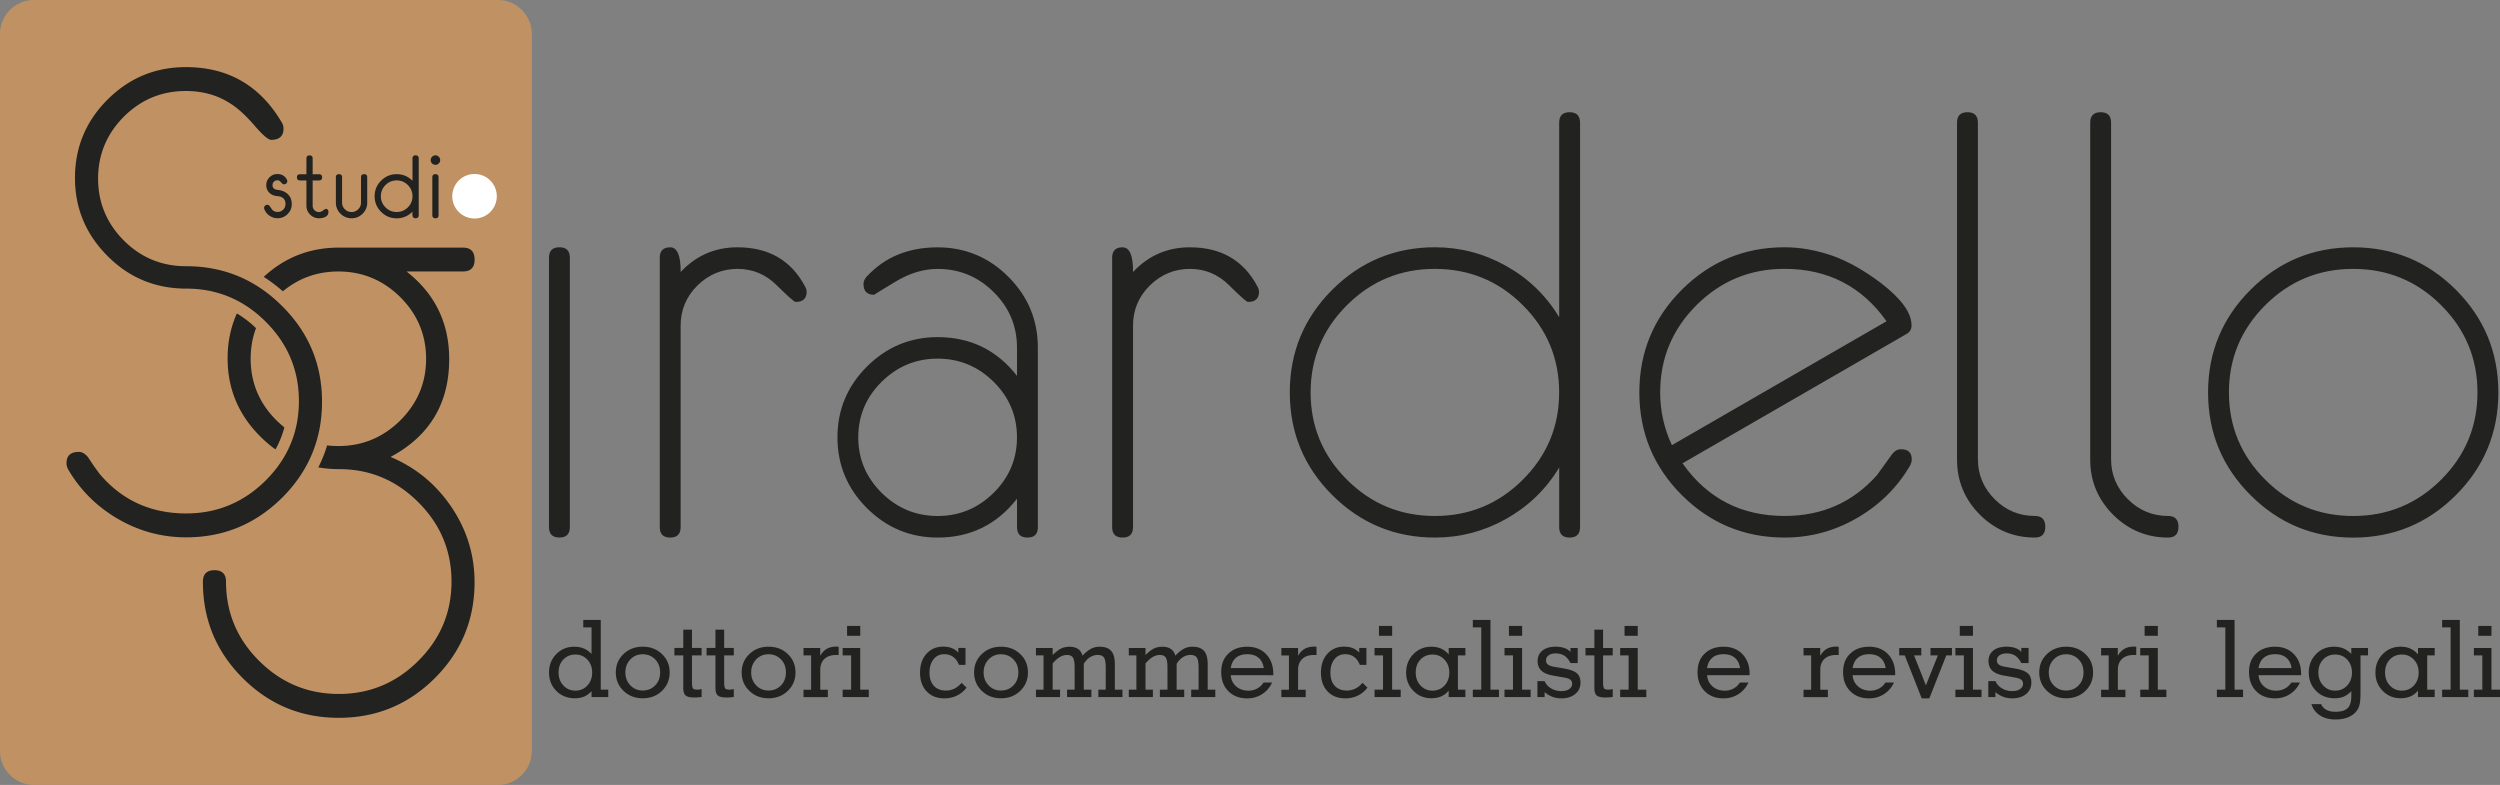
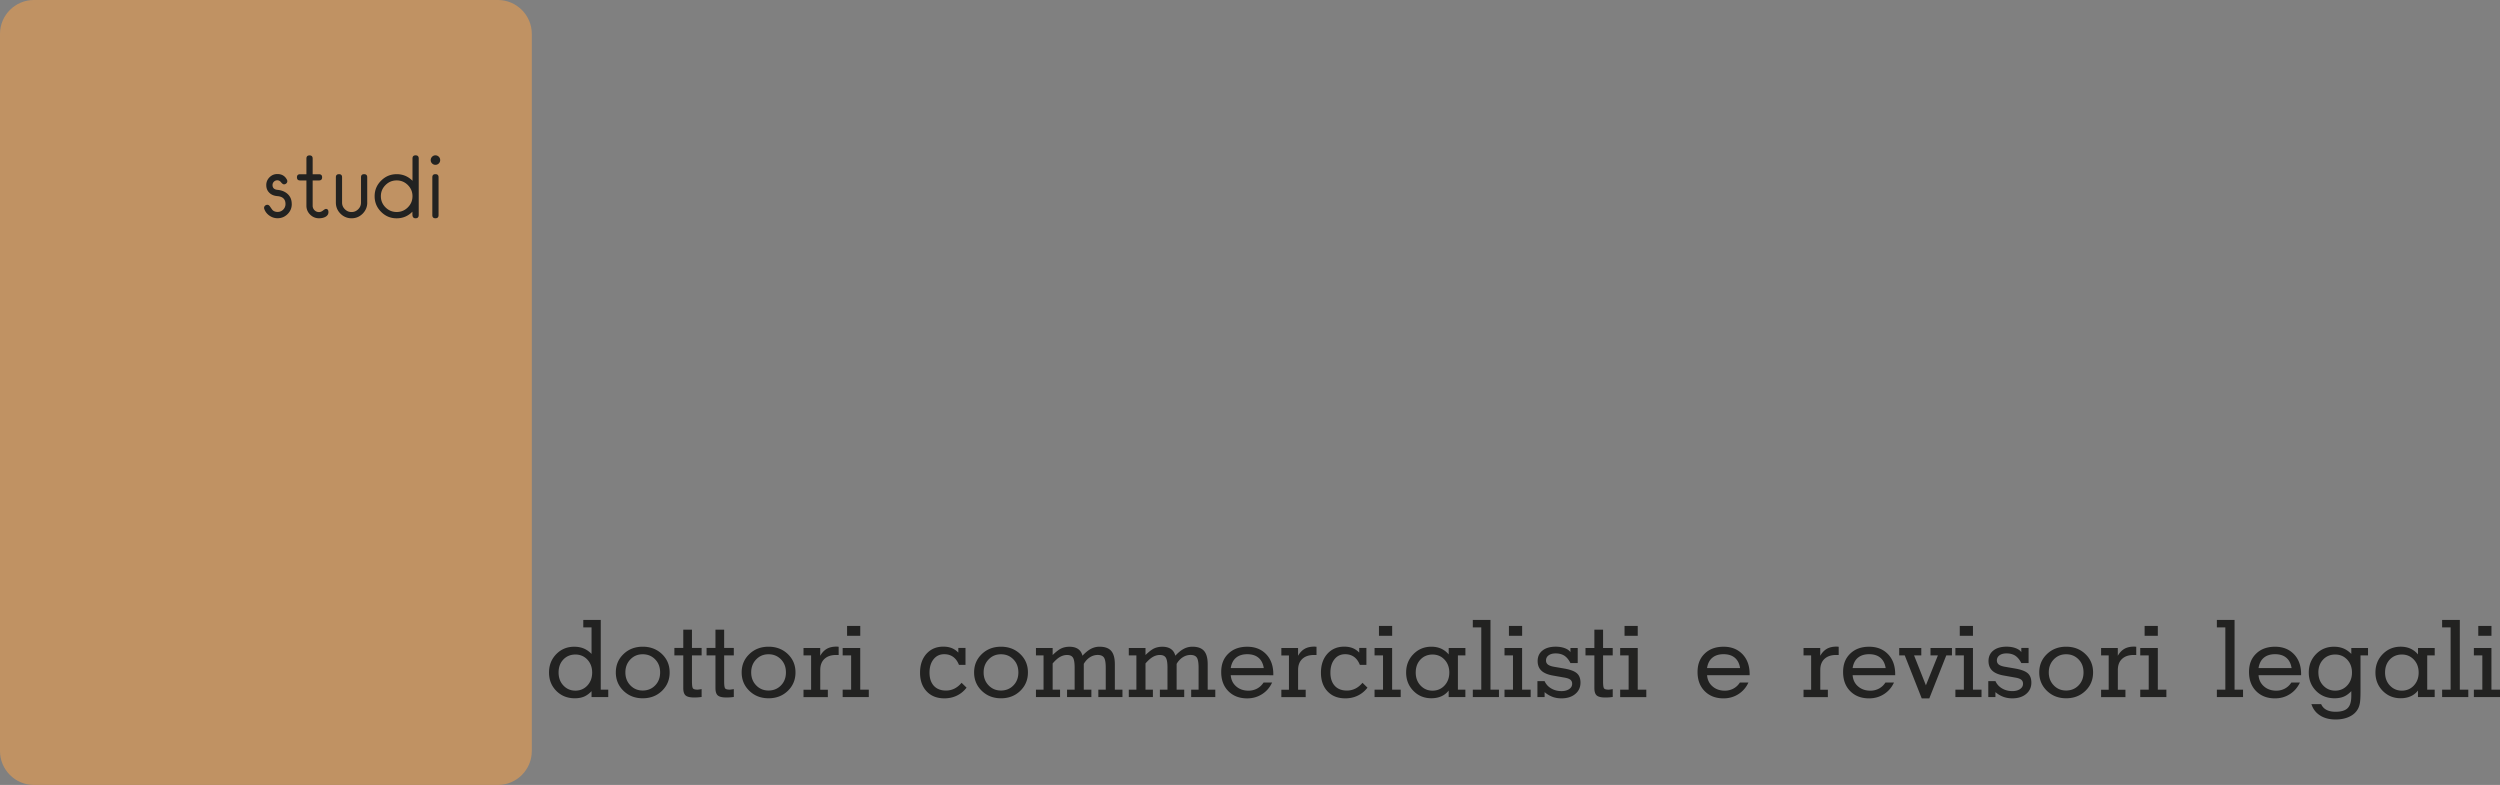
<svg xmlns="http://www.w3.org/2000/svg" id="Livello_2" data-name="Livello 2" viewBox="0 0 776.56 243.81">
  <rect x="0" y="0" width="776.56" height="243.81" fill="#808080" stroke="none" />
  <defs>
    <style> .cls-4{fill:#222221} </style>
  </defs>
  <g id="Livello_1-2" data-name="Livello 1">
    <path d="M10.52 0h144.15c5.79 0 10.52 4.73 10.52 10.52V233.3c0 5.79-4.73 10.52-10.52 10.52H10.52C4.73 243.82 0 239.09 0 233.3V10.52C0 4.73 4.73 0 10.52 0" style="fill:#c09263;fill-rule:evenodd" />
-     <path d="M177.01 80.05v83.68c0 2.16-1.08 3.24-3.24 3.24s-3.24-1.08-3.24-3.24V80.05c0-2.16 1.08-3.24 3.24-3.24s3.24 1.08 3.24 3.24m73.55 10.6c0 2.09-1.15 3.14-3.42 3.14-.43 0-2.38-1.73-5.84-5.15-3.42-3.42-7.5-5.12-12.22-5.12s-8.97 1.73-12.47 5.19c-3.46 3.46-5.19 7.6-5.19 12.43v62.6c0 2.16-1.08 3.24-3.24 3.24s-3.24-1.08-3.24-3.24V80.06c0-2.16 1.08-3.24 3.24-3.24s3.32 2.56 3.24 7.68c4.79-5.12 10.67-7.68 17.66-7.68 9.69 0 16.65 4.04 20.94 12.07.36.61.54 1.19.54 1.77m65.34 45.18c0-6.7-2.41-12.43-7.24-17.23-4.86-4.79-10.63-7.21-17.41-7.21s-12.54 2.41-17.41 7.21c-4.83 4.79-7.24 10.52-7.24 17.23s2.41 12.43 7.24 17.23c4.87 4.79 10.63 7.21 17.41 7.21s12.54-2.42 17.41-7.21c4.83-4.79 7.24-10.52 7.24-17.23m6.49 27.9c0 2.16-1.08 3.24-3.24 3.24s-3.24-1.08-3.24-3.24v-8.83c-6.27 8.04-14.49 12.07-24.65 12.07-8.54 0-15.86-3.06-21.98-9.15-6.09-6.09-9.15-13.44-9.15-21.98s3.06-15.89 9.15-21.98c6.13-6.09 13.44-9.15 21.98-9.15 10.16 0 18.38 4 24.65 12.04V108c0-6.7-2.41-12.47-7.24-17.26-4.83-4.79-10.63-7.21-17.41-7.21-4.4 0-8.79 1.33-13.23 4.04-4.43 2.67-6.59 4-6.49 4-2.2 0-3.32-1.12-3.32-3.35 0-.79.32-1.55 1.01-2.31 5.59-6.05 12.9-9.08 22.02-9.08 8.54 0 15.89 3.06 21.98 9.15s9.15 13.44 9.15 21.98v55.79Zm68.69-73.09c0 2.09-1.15 3.14-3.42 3.14-.43 0-2.38-1.73-5.84-5.15-3.42-3.42-7.5-5.12-12.22-5.12s-8.97 1.73-12.47 5.19c-3.46 3.46-5.19 7.6-5.19 12.43v62.6c0 2.16-1.08 3.24-3.24 3.24s-3.24-1.08-3.24-3.24V80.06c0-2.16 1.08-3.24 3.24-3.24s3.32 2.56 3.24 7.68c4.79-5.12 10.67-7.68 17.66-7.68 9.69 0 16.65 4.04 20.94 12.07.36.61.54 1.19.54 1.77m93.23 31.24c0-10.6-3.78-19.64-11.32-27.14-7.53-7.5-16.61-11.24-27.28-11.24s-19.75 3.75-27.28 11.24c-7.53 7.5-11.32 16.54-11.32 27.14s3.78 19.64 11.32 27.14c7.53 7.5 16.61 11.24 27.28 11.24s19.75-3.75 27.28-11.24c7.53-7.5 11.32-16.54 11.32-27.14m6.49 41.84c0 2.16-1.08 3.24-3.24 3.24s-3.24-1.08-3.24-3.24v-18.52c-4.07 6.77-9.59 12.07-16.47 15.96-6.88 3.86-14.24 5.8-22.13 5.8-12.43 0-23.06-4.4-31.89-13.19-8.79-8.79-13.19-19.43-13.19-31.9s4.4-23.1 13.19-31.89c8.83-8.79 19.46-13.19 31.89-13.19 7.89 0 15.24 1.95 22.13 5.8 6.88 3.86 12.4 9.15 16.47 15.93V38.1c0-2.16 1.08-3.24 3.24-3.24s3.24 1.08 3.24 3.24v125.63Zm95.21-63.94c-7.68-10.85-18.27-16.29-31.72-16.29-10.67 0-19.75 3.75-27.28 11.24-7.53 7.5-11.32 16.54-11.32 27.17 0 5.73 1.23 11.21 3.64 16.36L586 99.79Zm7.82 42.89c0 .58-.14 1.15-.43 1.8-4 6.85-9.48 12.33-16.54 16.4-7.03 4.07-14.52 6.09-22.52 6.09-12.47 0-23.1-4.4-31.93-13.19-8.79-8.79-13.19-19.43-13.19-31.9s4.4-23.1 13.19-31.89c8.83-8.79 19.46-13.19 31.93-13.19 4.9 0 9.91.9 15.06 2.7 4.76 1.73 9.73 4.54 14.89 8.43 6.31 4.86 9.48 9.22 9.48 13.12 0 1.23-.54 2.13-1.59 2.7l-69.55 40.15c7.68 10.92 18.24 16.36 31.71 16.36 11.64 0 21.23-4.25 28.72-12.72 1.04-1.41 2.59-3.57 4.65-6.45.79-1.05 1.73-1.55 2.81-1.55 2.2 0 3.31 1.05 3.31 3.14Zm41.49 20.94c0 2.23-1.08 3.35-3.24 3.35-6.63 0-12.33-2.38-17.08-7.1-4.72-4.76-7.1-10.45-7.1-17.08V38.1c0-2.16 1.08-3.24 3.24-3.24s3.24 1.08 3.24 3.24v104.51c0 4.83 1.73 8.97 5.23 12.47 3.46 3.46 7.64 5.19 12.47 5.19 2.16 0 3.24 1.12 3.24 3.35m41.37.01c0 2.23-1.08 3.35-3.24 3.35-6.63 0-12.33-2.38-17.08-7.1-4.72-4.76-7.1-10.45-7.1-17.08V38.1c0-2.16 1.08-3.24 3.24-3.24s3.24 1.08 3.24 3.24v104.51c0 4.83 1.73 8.97 5.23 12.47 3.46 3.46 7.64 5.19 12.47 5.19 2.16 0 3.24 1.12 3.24 3.35m92.87-41.72c0-10.6-3.78-19.64-11.32-27.14-7.53-7.5-16.61-11.24-27.28-11.24s-19.75 3.75-27.28 11.24c-7.53 7.5-11.32 16.54-11.32 27.14s3.78 19.64 11.32 27.14c7.53 7.5 16.61 11.24 27.28 11.24s19.75-3.75 27.28-11.24c7.53-7.5 11.32-16.54 11.32-27.14m6.49 0c0 12.47-4.4 23.1-13.19 31.9-8.79 8.79-19.43 13.19-31.9 13.19s-23.1-4.4-31.89-13.19-13.19-19.43-13.19-31.9 4.4-23.1 13.19-31.89 19.43-13.19 31.89-13.19 23.1 4.4 31.9 13.19c8.79 8.79 13.19 19.42 13.19 31.89Z" class="cls-4" />
-     <path d="M147.4 54.04c3.82 0 6.92 3.1 6.92 6.92s-3.1 6.92-6.92 6.92-6.92-3.1-6.92-6.92 3.1-6.92 6.92-6.92" style="fill-rule:evenodd;fill:#fff" />
-     <path d="M100.03 124.8c0 11.63-4.14 21.55-12.39 29.8-8.29 8.21-18.21 12.31-29.8 12.31-7.57 0-14.62-1.91-21.16-5.7-6.57-3.82-11.71-8.92-15.5-15.38-.36-.68-.52-1.35-.52-1.95 0-2.35 1.28-3.51 3.82-3.51 1.08 0 2.07.6 2.99 1.83.68 1.07 1.79 2.71 3.39 4.9 6.93 8.25 15.93 12.39 26.97 12.39 9.6 0 17.85-3.43 24.74-10.28 6.85-6.85 10.28-15.06 10.28-24.62s-3.43-17.81-10.32-24.66c-6.85-6.85-15.1-10.28-24.66-10.28S40.14 86.3 33.41 79.53c-6.73-6.73-10.12-14.82-10.12-24.26s3.35-17.57 10.08-24.3 14.82-10.12 24.38-10.12c13.07 0 22.99 5.7 29.72 17.09.4.64.6 1.27.6 1.99 0 2.31-1.28 3.51-3.82 3.51-.88 0-2.43-1.31-4.7-3.86-2.83-3.35-5.42-5.78-7.85-7.33-4.02-2.67-8.68-3.98-13.98-3.98-7.53 0-13.94 2.67-19.28 8.01-5.3 5.34-7.97 11.75-7.97 19.2s2.67 13.86 7.97 19.2c5.34 5.34 11.79 8.01 19.36 8.01 11.59 0 21.55 4.1 29.8 12.35 8.29 8.21 12.43 18.13 12.43 29.76m-14.45 14.8c-1.64-1.17-3.21-2.5-4.72-4.01-6.77-6.73-10.16-14.82-10.16-24.26 0-5.05.96-9.7 2.88-13.97 2.09 1.25 4.08 2.77 5.95 4.57-1.11 2.95-1.67 6.13-1.67 9.52 0 7.41 2.67 13.79 8.01 19.12.8.79 1.62 1.51 2.46 2.18-.63 2.4-1.55 4.68-2.76 6.85Zm61.85-58.99c0 2.47-1.2 3.71-3.63 3.71h-17.53c8.84 6.93 13.26 15.98 13.26 27.21 0 13.78-6.05 23.9-18.21 30.4 7.85 3.31 14.14 8.49 18.92 15.58 4.78 7.09 7.17 14.86 7.17 23.35 0 11.63-4.1 21.55-12.35 29.8-8.25 8.21-18.17 12.31-29.84 12.31s-21.59-4.1-29.84-12.35-12.35-18.21-12.35-29.88c0-2.43 1.2-3.62 3.59-3.62s3.59 1.19 3.59 3.58c0 9.56 3.43 17.77 10.32 24.62 6.85 6.81 15.1 10.24 24.7 10.24s17.85-3.43 24.7-10.28c6.89-6.85 10.32-15.06 10.32-24.62s-3.43-17.81-10.32-24.66c-6.85-6.85-15.06-10.28-24.62-10.28-2.22 0-4.37-.18-6.43-.54 1.11-2.2 2.02-4.47 2.73-6.83 1.14.14 2.31.2 3.5.2 7.49 0 13.86-2.67 19.24-7.97 5.34-5.34 8.01-11.71 8.01-19.12s-2.67-13.82-8.01-19.16c-5.38-5.3-11.75-7.97-19.24-7.97-6.58 0-12.3 2.06-17.25 6.16a46.23 46.23 0 0 0-5.94-4.48c6.52-6.05 14.28-9.09 23.27-9.09h38.64c2.39 0 3.59 1.24 3.59 3.71Z" style="fill:#222221;fill-rule:evenodd" />
    <path d="M173.51 208.91c0 1.63.5 2.97 1.5 4.03s2.24 1.59 3.72 1.59 2.73-.53 3.72-1.59c.99-1.07 1.49-2.41 1.49-4.03s-.5-2.96-1.49-4.02c-.99-1.05-2.24-1.58-3.72-1.58s-2.78.52-3.76 1.57c-.98 1.04-1.46 2.39-1.46 4.02m10.23-14.01h-2.56v-2.33h5.43v21.67h2.33v2.3h-5.19v-1.84c-.74.78-1.51 1.34-2.32 1.69-.81.34-1.76.52-2.86.52-2.32 0-4.23-.76-5.75-2.28-1.51-1.52-2.28-3.42-2.28-5.71s.75-4.17 2.24-5.71c1.5-1.54 3.36-2.31 5.59-2.31 1.1 0 2.08.18 2.95.54.87.36 1.68.93 2.43 1.69v-8.23Zm10.52 13.98c0 1.61.52 2.96 1.55 4.02 1.03 1.07 2.31 1.6 3.84 1.6s2.84-.53 3.86-1.59c1.03-1.05 1.54-2.4 1.54-4.04s-.51-2.99-1.54-4.04c-1.03-1.06-2.31-1.59-3.86-1.59s-2.81.53-3.84 1.6c-1.03 1.07-1.55 2.41-1.55 4.02m-2.97.02c0-2.28.8-4.17 2.39-5.7 1.59-1.53 3.58-2.29 5.97-2.29s4.39.77 5.98 2.29c1.59 1.53 2.38 3.42 2.38 5.7s-.79 4.18-2.38 5.72c-1.59 1.54-3.58 2.31-5.98 2.31s-4.37-.77-5.97-2.31c-1.59-1.54-2.39-3.44-2.39-5.72Zm23.65 2.26v.5c0 1.22.11 1.96.32 2.21.21.26.7.38 1.46.38.12 0 .47-.05 1.06-.14l.16-.02v2.43c-.33.05-.68.09-1.06.12s-.82.04-1.33.04c-1.25 0-2.11-.22-2.59-.64-.48-.43-.72-1.19-.72-2.29v-10.15h-2.76v-2.3h2.76v-5.69h2.7v5.69h3v2.3h-3v7.55Zm10 0v.5c0 1.22.11 1.96.32 2.21.21.26.7.38 1.46.38.12 0 .47-.05 1.06-.14l.16-.02v2.43c-.33.05-.68.09-1.06.12s-.82.04-1.33.04c-1.25 0-2.11-.22-2.59-.64-.48-.43-.72-1.19-.72-2.29v-10.15h-2.76v-2.3h2.76v-5.69h2.7v5.69h3v2.3h-3v7.55Zm8.4-2.26c0 1.61.52 2.96 1.55 4.02 1.03 1.07 2.31 1.6 3.84 1.6s2.84-.53 3.86-1.59c1.03-1.05 1.54-2.4 1.54-4.04s-.51-2.99-1.54-4.04c-1.03-1.06-2.31-1.59-3.86-1.59s-2.81.53-3.84 1.6c-1.03 1.07-1.55 2.41-1.55 4.02m-2.96.02c0-2.28.8-4.17 2.39-5.7 1.59-1.53 3.58-2.29 5.97-2.29s4.39.77 5.98 2.29c1.59 1.53 2.38 3.42 2.38 5.7s-.79 4.18-2.38 5.72c-1.59 1.54-3.58 2.31-5.98 2.31s-4.37-.77-5.97-2.31c-1.59-1.54-2.39-3.44-2.39-5.72Zm24.41-5.19c.57-.98 1.25-1.69 2.06-2.15.81-.46 1.81-.68 3-.68.07 0 .17 0 .32.02.16.01.27.02.34.02v2.56h-.79c-1.55 0-2.76.41-3.63 1.23-.87.82-1.3 1.96-1.3 3.44v6.12h2.36v2.3h-7.56v-2.3h2.36v-10.65h-2.36v-2.3h5.19v2.4Zm12.42 10.55h2.66v2.3h-8.12v-2.3h2.63v-10.65h-2.63v-2.3h5.46v12.95Zm-4.09-16.74v-3.06h4.1v3.06h-4.1Zm35.58 14.61 1.54 1.5c-.83 1.08-1.84 1.91-3.01 2.47-1.17.57-2.46.85-3.88.85-2.31 0-4.15-.72-5.51-2.17-1.36-1.44-2.05-3.37-2.05-5.79s.66-4.38 1.99-5.87c1.33-1.48 3.07-2.23 5.24-2.23.99 0 1.86.15 2.61.45.76.3 1.44.77 2.05 1.4v-1.46h2.23v5.26h-2.04c-.43-1.09-1.03-1.91-1.8-2.47-.77-.55-1.69-.83-2.76-.83-1.38 0-2.49.52-3.32 1.57-.84 1.04-1.26 2.43-1.26 4.16s.45 3.11 1.35 4.09c.9.98 2.16 1.47 3.77 1.47.93 0 1.8-.2 2.61-.6.81-.4 1.56-1.01 2.25-1.83m6.83-3.2c0 1.61.52 2.96 1.55 4.02 1.03 1.07 2.31 1.6 3.84 1.6s2.84-.53 3.86-1.59c1.03-1.05 1.54-2.4 1.54-4.04s-.51-2.99-1.54-4.04c-1.03-1.06-2.31-1.59-3.86-1.59s-2.81.53-3.84 1.6c-1.03 1.07-1.55 2.41-1.55 4.02m-2.96.02c0-2.28.8-4.17 2.39-5.7 1.59-1.53 3.58-2.29 5.97-2.29s4.39.77 5.98 2.29c1.59 1.53 2.38 3.42 2.38 5.7s-.79 4.18-2.38 5.72c-1.59 1.54-3.58 2.31-5.98 2.31s-4.37-.77-5.97-2.31c-1.59-1.54-2.39-3.44-2.39-5.72Zm24.41-5.42c1.08-1.05 2-1.74 2.74-2.07.74-.33 1.57-.49 2.49-.49 1.08 0 1.97.23 2.65.7.68.47 1.14 1.17 1.37 2.09.92-.99 1.8-1.7 2.63-2.14.84-.44 1.73-.66 2.67-.66 1.65 0 2.86.43 3.62 1.3.76.87 1.14 2.25 1.14 4.16v7.89h2.36v2.3h-7.49v-2.3h2.3v-6.85c0-1.57-.19-2.62-.57-3.15-.38-.53-1.02-.79-1.93-.79-.85 0-1.66.24-2.41.72-.75.48-1.39 1.16-1.91 2.05v8.02h2.36v2.3h-7.56v-2.3h2.36v-6.85c0-1.55-.18-2.59-.54-3.13-.36-.54-.96-.8-1.82-.8-.77 0-1.51.21-2.23.63-.72.42-1.46 1.09-2.24 2v8.15h2.3v2.3h-7.49v-2.3h2.36v-10.65h-2.36v-2.3h5.19v2.16Zm28.84 0c1.08-1.05 2-1.74 2.74-2.07.74-.33 1.57-.49 2.49-.49 1.08 0 1.97.23 2.65.7.68.47 1.14 1.17 1.37 2.09.92-.99 1.8-1.7 2.63-2.14.84-.44 1.73-.66 2.67-.66 1.65 0 2.86.43 3.62 1.3.76.87 1.14 2.25 1.14 4.16v7.89h2.36v2.3h-7.49v-2.3h2.3v-6.85c0-1.57-.19-2.62-.57-3.15-.38-.53-1.02-.79-1.93-.79-.85 0-1.66.24-2.41.72-.75.48-1.39 1.16-1.91 2.05v8.02h2.36v2.3h-7.56v-2.3h2.36v-6.85c0-1.55-.18-2.59-.54-3.13-.36-.54-.96-.8-1.82-.8-.77 0-1.51.21-2.23.63-.72.42-1.46 1.09-2.24 2v8.15h2.3v2.3h-7.49v-2.3h2.36v-10.65h-2.36v-2.3h5.19v2.16Zm39.32 8.55c-.7 1.53-1.74 2.74-3.11 3.61-1.37.88-2.91 1.32-4.64 1.32-2.41 0-4.36-.75-5.84-2.24-1.48-1.49-2.22-3.47-2.22-5.94s.74-4.28 2.21-5.71c1.48-1.44 3.43-2.15 5.88-2.15s4.38.78 5.87 2.32c1.48 1.55 2.22 3.61 2.22 6.17v.36H382.3c.11 1.43.67 2.59 1.69 3.47 1.01.88 2.29 1.33 3.82 1.33.97 0 1.85-.22 2.67-.65.82-.44 1.49-1.07 2.01-1.88h2.66Zm-12.84-4.49h10.25c-.22-1.4-.76-2.46-1.64-3.2-.87-.73-2.04-1.1-3.49-1.1s-2.62.37-3.49 1.1c-.88.73-1.42 1.8-1.64 3.2Zm20.91-3.83c.57-.98 1.25-1.69 2.06-2.15.81-.46 1.81-.68 3-.68.07 0 .17 0 .32.02.16.01.27.02.34.02v2.56h-.79c-1.55 0-2.76.41-3.63 1.23-.87.82-1.3 1.96-1.3 3.44v6.12h2.36v2.3h-7.56v-2.3h2.36v-10.65h-2.36v-2.3h5.19v2.4Zm20.01 8.42 1.54 1.5c-.83 1.08-1.84 1.91-3.01 2.47-1.17.57-2.46.85-3.88.85-2.31 0-4.15-.72-5.51-2.17-1.36-1.44-2.05-3.37-2.05-5.79s.66-4.38 1.99-5.87c1.33-1.48 3.07-2.23 5.24-2.23.99 0 1.86.15 2.61.45.76.3 1.44.77 2.05 1.4v-1.46h2.23v5.26h-2.04c-.43-1.09-1.03-1.91-1.8-2.47-.77-.55-1.69-.83-2.76-.83-1.38 0-2.49.52-3.32 1.57-.84 1.04-1.26 2.43-1.26 4.16s.45 3.11 1.35 4.09c.9.98 2.16 1.47 3.77 1.47.93 0 1.8-.2 2.61-.6.81-.4 1.56-1.01 2.25-1.83m9.19 2.16h2.66v2.3h-8.12v-2.3h2.63v-10.65h-2.63v-2.3h5.46v12.95Zm-4.09-16.74v-3.06h4.1v3.06h-4.1Zm24.51 16.74h2.33v2.3h-5.19v-2.03c-.62.79-1.38 1.39-2.29 1.79-.91.4-1.94.6-3.09.6-2.22 0-4.08-.77-5.58-2.3-1.5-1.53-2.25-3.43-2.25-5.69s.75-4.17 2.26-5.71c1.51-1.54 3.37-2.31 5.58-2.31 1.12 0 2.13.2 3.02.6.89.4 1.68 1 2.36 1.8v-2h5.19v2.3h-2.33v10.65Zm-13.09-5.32c0 1.63.5 2.97 1.5 4.03s2.24 1.59 3.72 1.59 2.73-.53 3.72-1.59c.99-1.07 1.49-2.41 1.49-4.03s-.5-2.96-1.49-4.02c-.99-1.05-2.24-1.58-3.72-1.58s-2.78.52-3.76 1.57c-.98 1.04-1.46 2.39-1.46 4.02Zm20.36-14.02h-2.63v-2.33h5.49v21.67h2.63v2.3h-8.12v-2.3h2.63v-19.34zm12.68 19.34h2.66v2.3h-8.12v-2.3h2.63v-10.65h-2.63v-2.3h5.46v12.95Zm-4.09-16.74v-3.06h4.1v3.06h-4.1Zm11.08 19.04h-2.23v-4.96h2.23c.41.94 1.09 1.7 2.03 2.26.94.56 2.01.84 3.2.84.99 0 1.79-.21 2.4-.63.62-.42.93-.97.93-1.64 0-.53-.17-.94-.52-1.24-.34-.29-.94-.52-1.78-.67l-3.6-.64c-1.65-.28-2.87-.79-3.65-1.53-.78-.73-1.17-1.73-1.17-2.99 0-1.38.5-2.46 1.5-3.26 1-.8 2.37-1.2 4.12-1.2 1.06 0 2 .16 2.83.47.82.31 1.4.73 1.74 1.23v-1.3h2.26v4.69h-2.26c-.53-1.05-1.16-1.81-1.89-2.29-.73-.47-1.64-.71-2.71-.71-.91 0-1.64.2-2.18.6-.54.4-.81.94-.81 1.6 0 .53.2.95.59 1.26.39.3 1.03.54 1.89.69l3.14.54c1.9.32 3.22.82 3.97 1.48s1.12 1.63 1.12 2.9c0 1.46-.54 2.64-1.63 3.54-1.08.9-2.51 1.35-4.29 1.35-1.02 0-1.96-.16-2.81-.48a7.99 7.99 0 0 1-2.42-1.45v1.53Zm18.16-5.4v.5c0 1.22.11 1.96.32 2.21.21.26.7.38 1.46.38.12 0 .47-.05 1.06-.14l.16-.02v2.43c-.33.05-.68.09-1.06.12s-.82.04-1.33.04c-1.25 0-2.11-.22-2.59-.64-.48-.43-.72-1.19-.72-2.29v-10.15h-2.76v-2.3h2.76v-5.69h2.7v5.69h3v2.3h-3v7.55Zm10.77 3.1h2.66v2.3h-8.12v-2.3h2.63v-10.65h-2.63v-2.3h5.46v12.95Zm-4.1-16.74v-3.06h4.1v3.06h-4.1ZM543.11 212c-.7 1.53-1.74 2.74-3.11 3.61-1.37.88-2.91 1.32-4.64 1.32-2.41 0-4.36-.75-5.84-2.24-1.48-1.49-2.22-3.47-2.22-5.94s.74-4.28 2.21-5.71c1.48-1.44 3.43-2.15 5.88-2.15s4.38.78 5.87 2.32c1.48 1.55 2.22 3.61 2.22 6.17v.36h-13.22c.11 1.43.67 2.59 1.69 3.47 1.01.88 2.29 1.33 3.82 1.33.97 0 1.85-.22 2.67-.65.82-.44 1.49-1.07 2.01-1.88h2.66Zm-12.85-4.49h10.25c-.22-1.4-.76-2.46-1.64-3.2-.87-.73-2.04-1.1-3.49-1.1s-2.62.37-3.49 1.1c-.88.73-1.42 1.8-1.64 3.2Zm35.16-3.83c.57-.98 1.25-1.69 2.06-2.15.81-.46 1.81-.68 3-.68.07 0 .17 0 .32.02.16.01.27.02.34.02v2.56h-.79c-1.55 0-2.76.41-3.63 1.23-.87.82-1.3 1.96-1.3 3.44v6.12h2.36v2.3h-7.56v-2.3h2.36v-10.65h-2.36v-2.3h5.19v2.4Zm22.9 8.32c-.7 1.53-1.74 2.74-3.11 3.61-1.37.88-2.91 1.32-4.64 1.32-2.41 0-4.36-.75-5.84-2.24-1.48-1.49-2.22-3.47-2.22-5.94s.74-4.28 2.21-5.71c1.48-1.44 3.43-2.15 5.88-2.15s4.38.78 5.87 2.32c1.48 1.55 2.22 3.61 2.22 6.17v.36h-13.22c.11 1.43.67 2.59 1.69 3.47 1.01.88 2.29 1.33 3.82 1.33.97 0 1.85-.22 2.67-.65.82-.44 1.49-1.07 2.01-1.88h2.66Zm-12.84-4.49h10.25c-.22-1.4-.76-2.46-1.64-3.2-.87-.73-2.04-1.1-3.49-1.1s-2.62.37-3.49 1.1c-.88.73-1.42 1.8-1.64 3.2Zm21.45 9.42-5.27-13.35h-1.72v-2.3h6.86v2.3h-2.25l3.68 9.29 3.73-9.29h-2.3v-2.3h6.66v2.3h-1.76l-5.27 13.35h-2.36zm15.92-2.7h2.66v2.3h-8.12v-2.3h2.63v-10.65h-2.63v-2.3h5.46v12.95Zm-4.1-16.74v-3.06h4.1v3.06h-4.1Zm11.09 19.04h-2.23v-4.96h2.23c.41.94 1.09 1.7 2.03 2.26.94.56 2.01.84 3.2.84.99 0 1.79-.21 2.4-.63.62-.42.93-.97.93-1.64 0-.53-.17-.94-.52-1.24-.34-.29-.94-.52-1.78-.67l-3.6-.64c-1.65-.28-2.87-.79-3.65-1.53-.78-.73-1.17-1.73-1.17-2.99 0-1.38.5-2.46 1.5-3.26 1-.8 2.37-1.2 4.12-1.2 1.06 0 2 .16 2.83.47.82.31 1.4.73 1.74 1.23v-1.3h2.26v4.69h-2.26c-.53-1.05-1.16-1.81-1.89-2.29-.73-.47-1.64-.71-2.71-.71-.91 0-1.64.2-2.18.6-.54.4-.81.94-.81 1.6 0 .53.2.95.59 1.26.39.3 1.03.54 1.89.69l3.14.54c1.9.32 3.22.82 3.97 1.48s1.12 1.63 1.12 2.9c0 1.46-.54 2.64-1.63 3.54-1.08.9-2.51 1.35-4.29 1.35-1.02 0-1.96-.16-2.81-.48-.86-.32-1.66-.8-2.43-1.45v1.53Zm16.56-7.66c0 1.61.52 2.96 1.55 4.02 1.03 1.07 2.31 1.6 3.84 1.6s2.84-.53 3.86-1.59c1.03-1.05 1.54-2.4 1.54-4.04s-.51-2.99-1.54-4.04c-1.03-1.06-2.31-1.59-3.86-1.59s-2.81.53-3.84 1.6c-1.03 1.07-1.55 2.41-1.55 4.02m-2.96.02c0-2.28.8-4.17 2.39-5.7 1.59-1.53 3.58-2.29 5.97-2.29s4.39.77 5.98 2.29c1.59 1.53 2.38 3.42 2.38 5.7s-.79 4.18-2.38 5.72c-1.59 1.54-3.58 2.31-5.98 2.31s-4.37-.77-5.97-2.31c-1.59-1.54-2.39-3.44-2.39-5.72Zm24.41-5.19c.57-.98 1.25-1.69 2.06-2.15.81-.46 1.81-.68 3-.68.07 0 .17 0 .32.02.16.01.27.02.34.02v2.56h-.79c-1.55 0-2.76.41-3.63 1.23-.87.82-1.3 1.96-1.3 3.44v6.12h2.36v2.3h-7.56v-2.3h2.36v-10.65h-2.36v-2.3h5.19v2.4Zm12.42 10.55h2.66v2.3h-8.12v-2.3h2.63v-10.65h-2.63v-2.3h5.46v12.95Zm-4.1-16.74v-3.06h4.1v3.06h-4.1Zm25.07-2.6h-2.63v-2.33h5.5v21.67h2.63v2.3h-8.13v-2.3h2.63v-19.34zM714.41 212c-.7 1.53-1.74 2.74-3.11 3.61-1.37.88-2.91 1.32-4.64 1.32-2.41 0-4.36-.75-5.84-2.24-1.48-1.49-2.22-3.47-2.22-5.94s.74-4.28 2.21-5.71c1.48-1.44 3.43-2.15 5.88-2.15s4.38.78 5.87 2.32c1.48 1.55 2.22 3.61 2.22 6.17v.36h-13.22c.11 1.43.67 2.59 1.69 3.47 1.01.88 2.29 1.33 3.82 1.33.97 0 1.85-.22 2.67-.65.82-.44 1.49-1.07 2.01-1.88h2.66Zm-12.84-4.49h10.25c-.22-1.4-.76-2.46-1.64-3.2-.87-.73-2.04-1.1-3.49-1.1s-2.62.37-3.49 1.1c-.88.73-1.42 1.8-1.64 3.2Zm18.58 1.4c0 1.63.5 2.97 1.5 4.03s2.24 1.59 3.72 1.59 2.73-.53 3.72-1.59c.99-1.07 1.49-2.41 1.49-4.03s-.5-2.96-1.49-4.02c-.99-1.05-2.24-1.58-3.72-1.58s-2.78.52-3.76 1.57c-.98 1.04-1.47 2.39-1.47 4.02m13.09 5.27v.56c0 1.65-.06 2.84-.18 3.57s-.32 1.35-.6 1.86c-.57 1.07-1.46 1.89-2.68 2.46-1.22.58-2.64.87-4.28.87-1.89 0-3.5-.41-4.8-1.24-1.31-.82-2.21-2-2.71-3.52h3.03c.34.78.88 1.36 1.63 1.76.75.4 1.69.6 2.83.6 1.75 0 3-.37 3.76-1.12.76-.75 1.14-2 1.14-3.77v-1.51c-.74.78-1.51 1.34-2.32 1.69-.81.34-1.76.52-2.86.52-2.32 0-4.23-.76-5.75-2.28-1.51-1.52-2.28-3.42-2.28-5.71s.75-4.17 2.24-5.71c1.5-1.54 3.36-2.31 5.59-2.31 1.1 0 2.08.18 2.95.54.87.36 1.68.93 2.43 1.69v-1.84h5.19v2.3h-2.33v10.59Zm20.71.06h2.33v2.3h-5.19v-2.03c-.62.79-1.38 1.39-2.29 1.79-.91.4-1.94.6-3.09.6-2.22 0-4.08-.77-5.58-2.3-1.5-1.53-2.25-3.43-2.25-5.69s.75-4.17 2.26-5.71c1.51-1.54 3.37-2.31 5.58-2.31 1.12 0 2.13.2 3.02.6.89.4 1.68 1 2.36 1.8v-2h5.19v2.3h-2.33v10.65Zm-13.08-5.32c0 1.63.5 2.97 1.5 4.03s2.24 1.59 3.72 1.59 2.73-.53 3.72-1.59c.99-1.07 1.49-2.41 1.49-4.03s-.5-2.96-1.49-4.02c-.99-1.05-2.24-1.58-3.72-1.58s-2.78.52-3.76 1.57c-.98 1.04-1.46 2.39-1.46 4.02Zm20.36-14.02h-2.64v-2.33h5.5v21.67h2.63v2.3h-8.13v-2.3h2.64v-19.34zm12.68 19.34h2.66v2.3h-8.12v-2.3h2.63v-10.65h-2.63v-2.3h5.46v12.95Zm-4.09-16.74v-3.06h4.1v3.06h-4.1ZM90.63 63.4c0 1.21-.43 2.24-1.3 3.1-.87.86-1.9 1.29-3.1 1.29-.91 0-1.75-.26-2.51-.79-.77-.53-1.3-1.2-1.61-2.04a1.18 1.18 0 0 1-.08-.39c0-.27.1-.49.31-.68.2-.18.44-.28.71-.28.31 0 .59.19.85.58.41.61.66.96.76 1.06.4.39.92.58 1.58.58s1.25-.24 1.73-.72a2.4 2.4 0 0 0 .71-1.74c0-1.49-.84-2.31-2.52-2.45-1.01-.08-1.83-.41-2.45-1-.67-.62-1-1.43-1-2.43 0-.94.34-1.75 1.01-2.42.67-.67 1.48-1.01 2.42-1.01 1.37 0 2.35.57 2.96 1.7.1.19.15.36.15.52 0 .27-.1.5-.31.69-.21.19-.45.29-.72.29s-.57-.21-.91-.63c-.33-.42-.73-.63-1.18-.63-.41 0-.76.15-1.05.44-.29.3-.43.64-.43 1.04 0 .89.52 1.39 1.54 1.49 1.31.12 2.36.56 3.16 1.29.85.79 1.27 1.82 1.27 3.11m11.4 2.52c0 .66-.34 1.16-1.02 1.51-.54.27-1.17.4-1.91.4-1.07 0-2-.39-2.76-1.15-.77-.77-1.15-1.69-1.15-2.77v-7.83h-1.95c-.66 0-.99-.32-.99-.97s.33-.96.99-.96h1.95v-4.87c0-.65.32-.98.97-.98s.97.33.97.98v4.87h1.95c.66 0 .99.32.99.96s-.33.97-.99.97h-1.95v7.85c0 .54.19 1 .57 1.39.38.39.84.58 1.39.58.44 0 .86-.16 1.27-.49.41-.33.7-.49.89-.49.52 0 .78.34.78 1.01m12.06-2.99c0 1.34-.48 2.5-1.43 3.46-.95.95-2.1 1.43-3.44 1.43s-2.49-.48-3.45-1.43c-.95-.96-1.43-2.11-1.43-3.46v-7.84c0-.65.32-.97.97-.97s.96.32.96.97v7.85c0 .81.29 1.5.87 2.07.57.58 1.27.87 2.07.87s1.5-.29 2.07-.87c.58-.57.87-1.27.87-2.07v-7.85c0-.65.32-.97.97-.97s.96.32.96.97v7.84Zm14.05-1.97c0-1.34-.48-2.5-1.44-3.46s-2.12-1.44-3.47-1.44-2.51.48-3.47 1.44c-.96.96-1.44 2.12-1.44 3.46s.48 2.51 1.44 3.47c.96.96 2.12 1.44 3.47 1.44s2.51-.48 3.47-1.44c.96-.96 1.44-2.12 1.44-3.47m1.93 5.88c0 .65-.33.98-.98.98-.51 0-.81-.24-.93-.72-.04-.19-.06-.64-.05-1.33-1.33 1.37-2.97 2.06-4.88 2.06s-3.5-.67-4.84-2.01-2.01-2.96-2.01-4.85.67-3.5 2.02-4.84c1.34-1.34 2.96-2.01 4.85-2.01s3.55.69 4.89 2.06v-6.93c0-.65.32-.98.97-.98s.97.33.97.98v17.58Zm6.17-11.75v11.74c0 .66-.32.99-.97.99s-.97-.33-.97-.99V55.07c0-.65.32-.97.97-.97s.97.32.97.97m.5-5.33c0 .4-.15.75-.43 1.03-.29.29-.64.43-1.04.43s-.75-.14-1.04-.43c-.29-.28-.43-.63-.43-1.03s.15-.76.43-1.05c.29-.29.64-.44 1.04-.44s.75.15 1.04.44c.29.29.43.64.43 1.05Z" class="cls-4" />
  </g>
</svg>